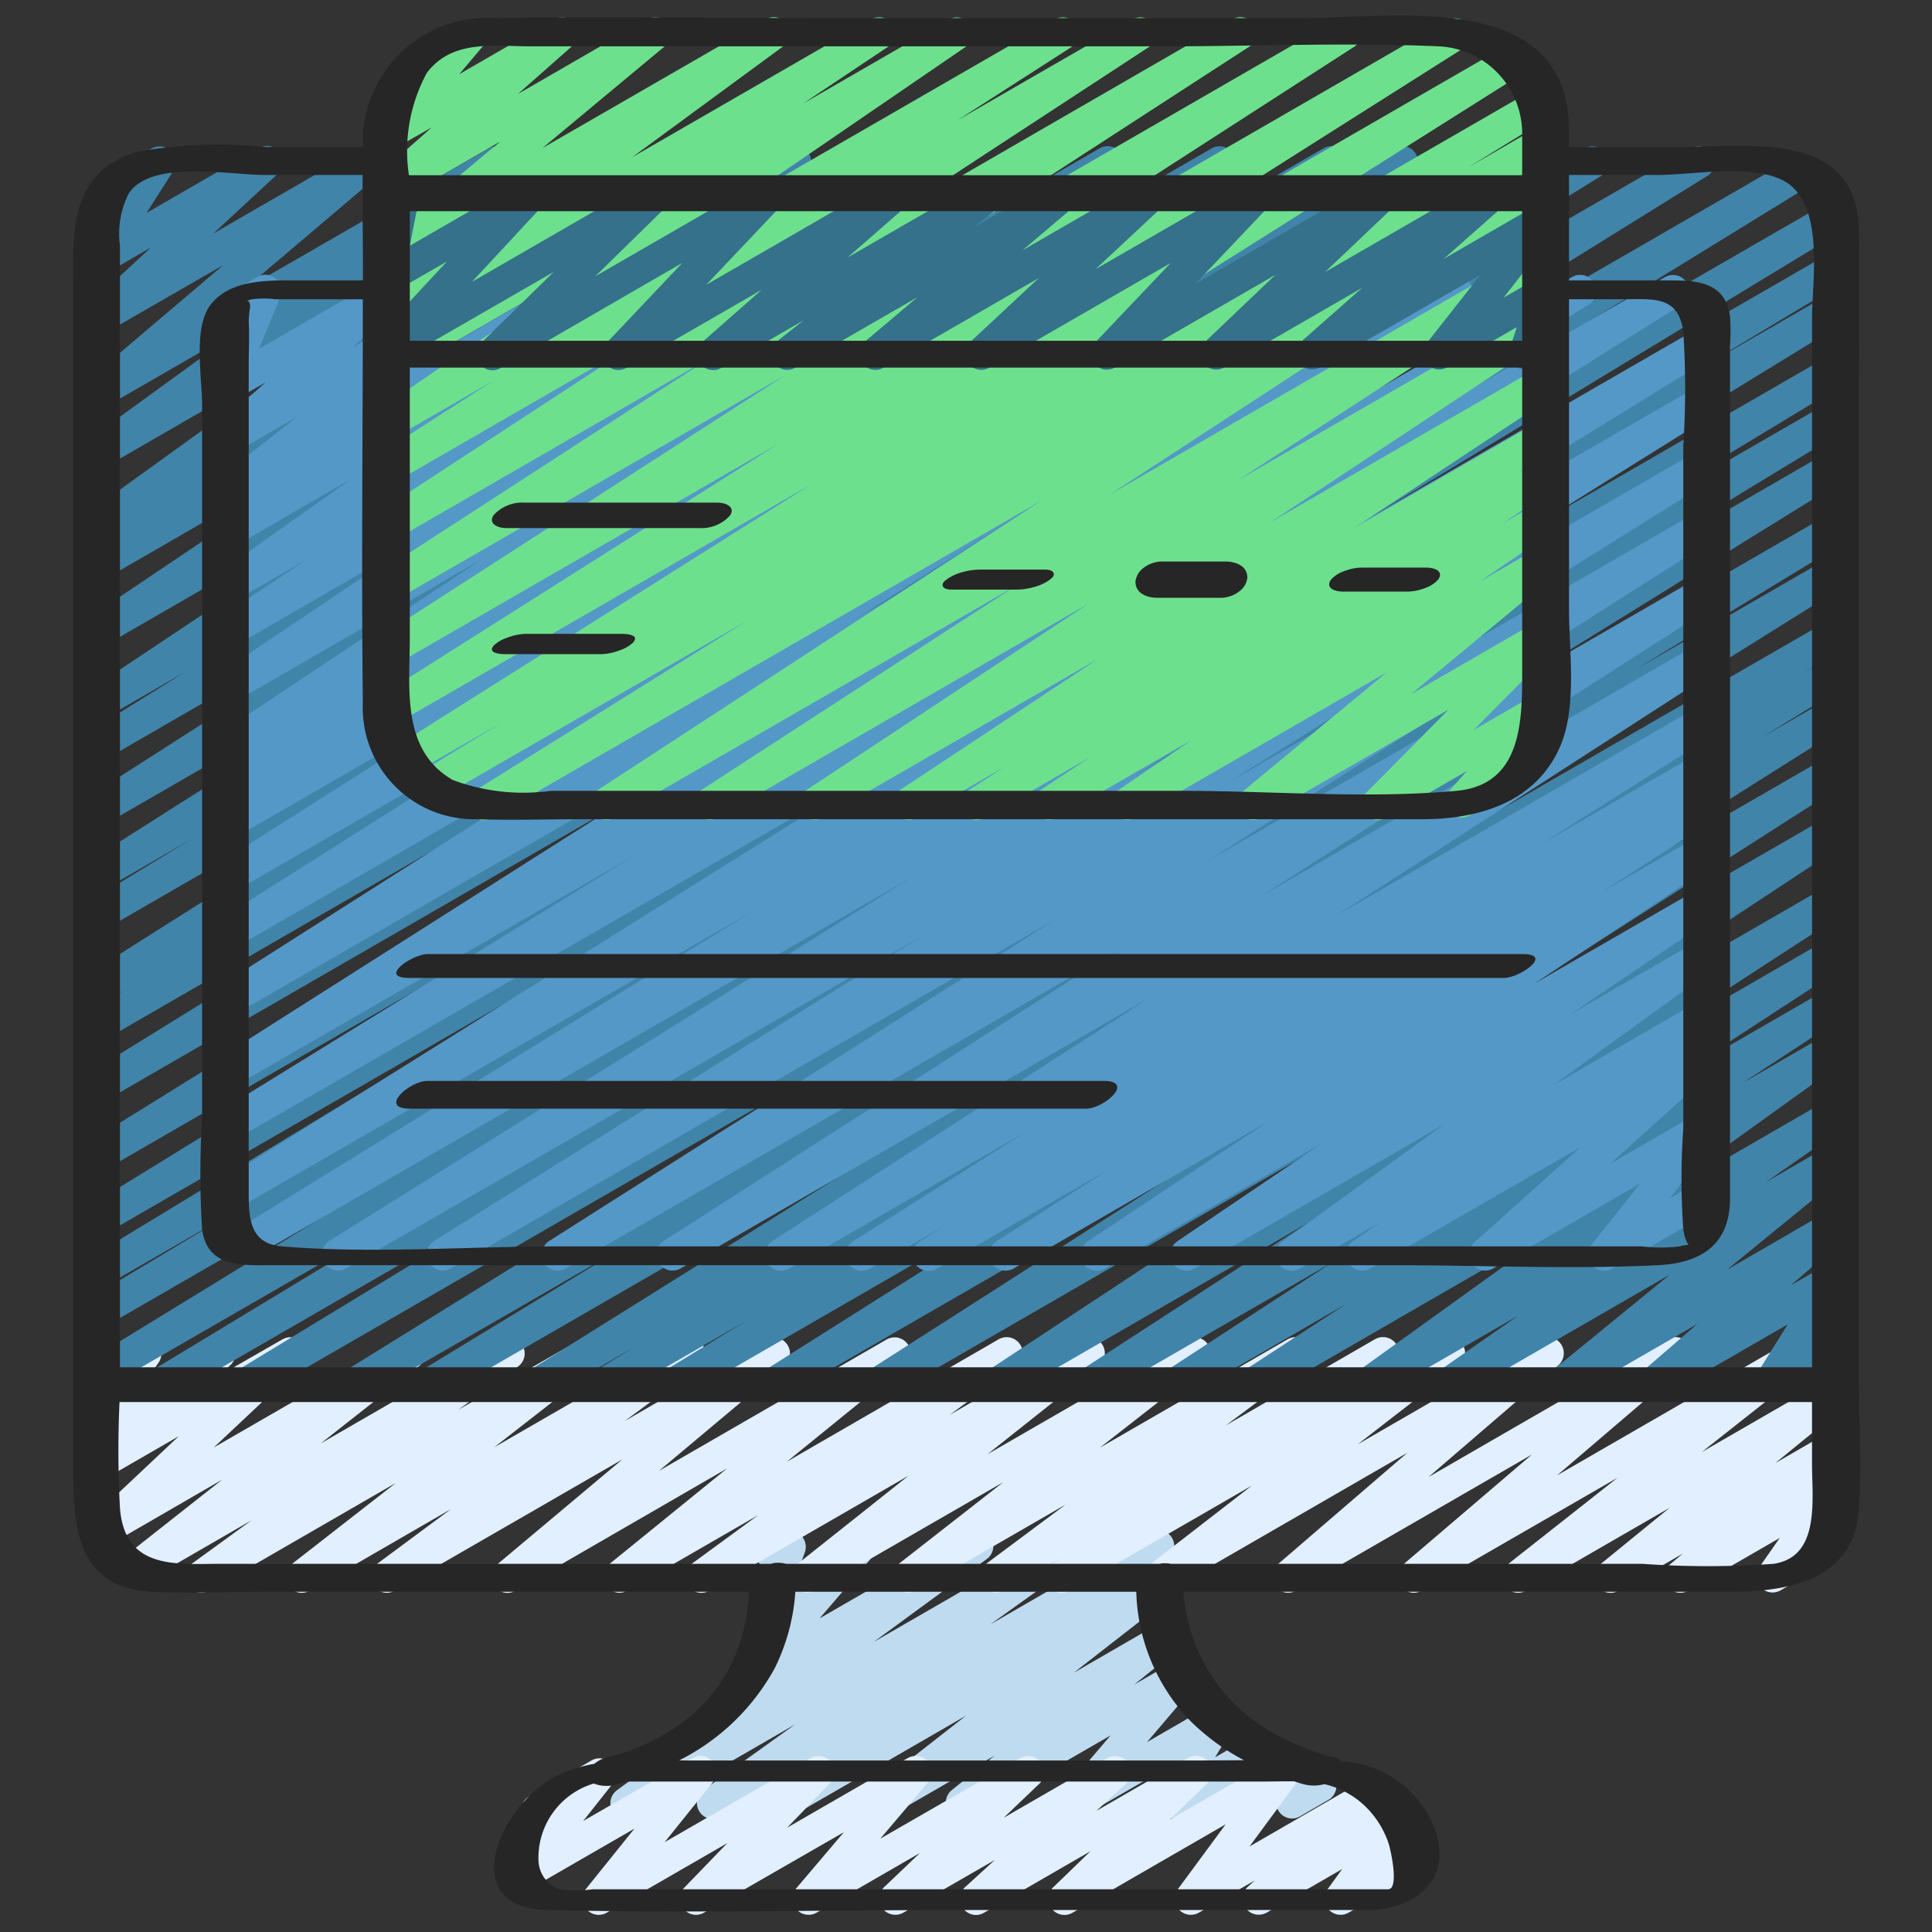
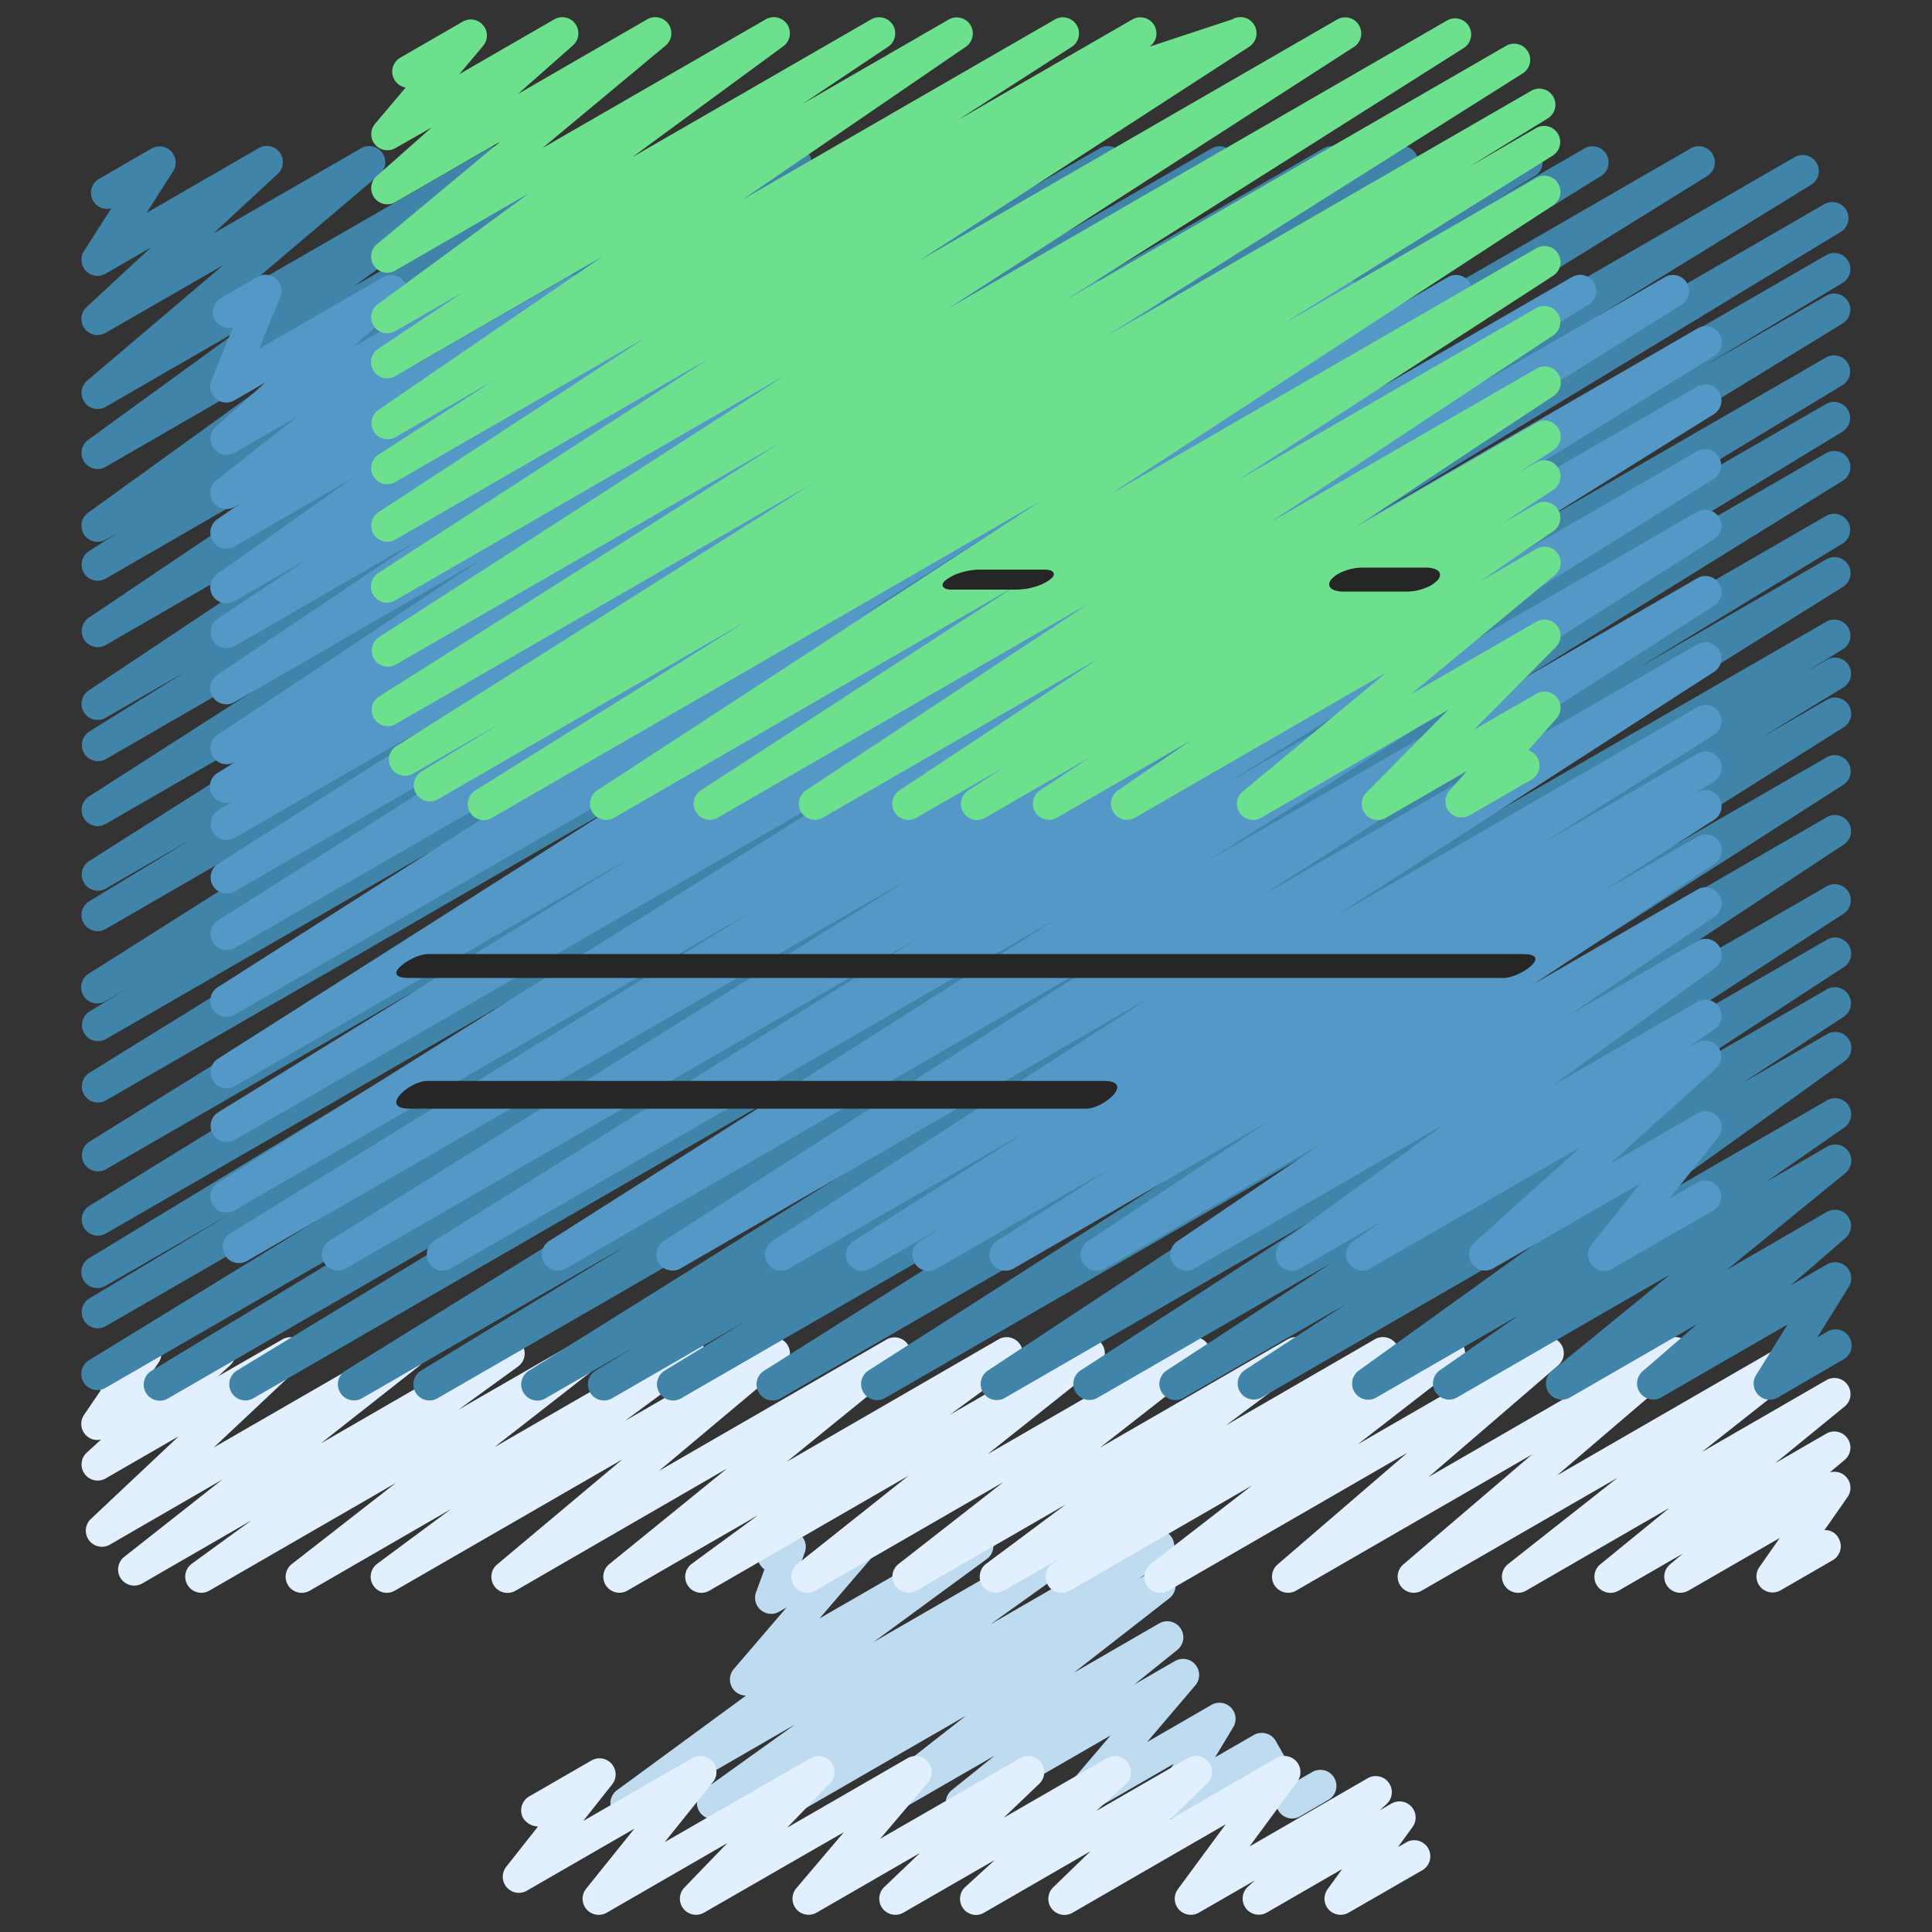
<svg xmlns="http://www.w3.org/2000/svg" id="Icons" viewBox="0 0 60 60" width="512" height="512">
  <rect x="0" y="0" width="60" height="60" fill="#333333" stroke="none" />
  <path d="M19.457,56.5a.5.5,0,0,1-.3-.9l4.011-2.942a.5.5,0,0,1-.379-.825l1.639-1.912-.23.132a.5.5,0,0,1-.72-.6l.262-.715a.5.5,0,0,1-.146-.161.5.5,0,0,1,.182-.682l.5-.29a.5.5,0,0,1,.72.6l-.108.295,1.568-.9a.5.5,0,0,1,.63.758L25.454,50.26,30.1,47.581a.5.5,0,0,1,.546.836l-3.514,2.577,5.924-3.42a.5.5,0,0,1,.541.839l-2.839,2.032,4.967-2.867a.5.5,0,0,1,.532.845l-.9.617.4-.23a.5.5,0,0,1,.558.827l-2.968,2.312L36,50.416a.5.5,0,0,1,.564.822l-1.337,1.076,1.263-.729a.5.5,0,0,1,.631.757l-1.5,1.761,2-1.155a.5.5,0,0,1,.679.691l-.564.935,1.2-.691a.5.5,0,0,1,.684.185l.693,1.218.423-.244a.5.5,0,1,1,.5.865l-.859.5a.489.489,0,0,1-.381.05.5.5,0,0,1-.3-.235L39,55l-2.44,1.409a.5.5,0,0,1-.679-.69l.564-.937-2.825,1.631a.5.5,0,0,1-.631-.757l1.5-1.76-4.37,2.522a.5.5,0,0,1-.563-.822l1.336-1.075-3.292,1.9a.5.5,0,0,1-.558-.827L30,53.282l-5.444,3.144a.5.5,0,0,1-.533-.845l.9-.616L22.39,56.429a.5.5,0,0,1-.541-.839l2.843-2.036-4.985,2.878A.491.491,0,0,1,19.457,56.5Z" fill="#bfdbf0" />
  <path d="M32.974,49.471a.5.5,0,0,1-.287-.91l.271-.188L31.172,49.4a.5.5,0,0,1-.549-.833l2.471-1.841L28.46,49.4a.5.5,0,0,1-.558-.826l3.255-2.543L25.32,49.4a.5.5,0,0,1-.561-.824l3.456-2.746L22.03,49.4a.5.5,0,0,1-.669-.159.5.5,0,0,1,.123-.677l2.064-1.511L19.481,49.4a.5.5,0,0,1-.565-.82l3.663-2.975-6.574,3.8a.5.5,0,0,1-.571-.815l3.892-3.265L12.26,49.4a.5.5,0,0,1-.547-.835l2.294-1.7L9.621,49.4a.5.5,0,0,1-.558-.827l3.231-2.519L6.5,49.4a.5.5,0,0,1-.544-.837l1.854-1.347L4.413,49.178a.5.5,0,0,1-.559-.825l3.045-2.4L3.425,47.963a.5.5,0,0,1-.593-.8L5.55,44.605,3.276,45.917a.5.5,0,0,1-.587-.8l.45-.41a.5.5,0,0,1-.529-.767l.521-.766a.494.494,0,0,1-.235-.209.5.5,0,0,1,.183-.684L4.263,41.6a.5.5,0,0,1,.663.715l-.259.381,1.9-1.1a.5.5,0,0,1,.587.8l-.377.344L8.762,41.6a.5.5,0,0,1,.592.8L6.639,44.953,12.453,41.6a.5.5,0,0,1,.56.825l-3.048,2.4L15.547,41.6a.5.5,0,0,1,.544.837L14.237,43.78,18.023,41.6a.5.5,0,0,1,.558.827l-3.232,2.52,5.8-3.347a.5.5,0,0,1,.547.835l-2.29,1.694,4.382-2.53a.5.5,0,0,1,.571.815l-3.893,3.265,7.068-4.08a.5.5,0,0,1,.566.82l-3.662,2.975,6.574-3.8a.5.5,0,0,1,.546.836L29.49,43.942l4.071-2.349a.5.5,0,0,1,.663.151.5.5,0,0,1-.1.673l-3.455,2.745,6.185-3.57a.5.5,0,0,1,.557.826l-3.252,2.541,5.834-3.368a.5.5,0,0,1,.549.833l-2.473,1.844L42.7,41.591a.5.5,0,0,1,.536.843l-.274.19,1.791-1.033a.5.5,0,0,1,.556.828l-3.142,2.435,5.652-3.264a.5.5,0,0,1,.576.811l-4.031,3.47,7.416-4.282a.5.5,0,0,1,.575.812l-4,3.419,7.33-4.231a.5.5,0,0,1,.56.825l-3.393,2.68,3.865-2.231a.5.5,0,0,1,.566.821l-2.147,1.752,1.582-.914a.5.5,0,0,1,.571.816l-.463.389a.5.5,0,0,1,.552.765l-.719,1.029a.46.46,0,0,1,.441.25.5.5,0,0,1-.183.683l-1.619.935a.5.5,0,0,1-.66-.719l.633-.907L52.433,49.4a.5.5,0,0,1-.572-.815l.4-.336L50.267,49.4a.5.5,0,0,1-.567-.82l2.147-1.751L47.393,49.4a.5.5,0,0,1-.56-.825l3.4-2.681L44.152,49.4a.5.5,0,0,1-.575-.812l4-3.417L40.249,49.4a.5.5,0,0,1-.576-.811l4.032-3.47L36.289,49.4a.5.5,0,0,1-.557-.828l3.145-2.435L33.224,49.4A.5.5,0,0,1,32.974,49.471Z" fill="#e1efff" />
  <path d="M4.964,43.5a.5.5,0,0,1-.259-.928l10.467-6.334L3.28,43.1a.5.5,0,0,1-.511-.86L24.175,29.125,3.28,41.188a.5.5,0,0,1-.508-.861L7.16,37.692l-3.88,2.24a.5.5,0,0,1-.509-.861l15.482-9.4L3.28,38.312a.5.5,0,0,1-.511-.859l22.272-13.7L3.28,36.319a.5.5,0,0,1-.513-.857L25.678,21.249,3.279,34.18a.5.5,0,0,1-.512-.858l18.274-11.3L3.279,32.276a.5.5,0,0,1-.508-.86l1.16-.7-.652.375a.5.5,0,0,1-.517-.856L22.393,17.817,3.279,28.852a.5.5,0,0,1-.51-.86l3.121-1.9L3.279,27.6a.5.5,0,0,1-.517-.855l14.783-9.385L3.279,25.591a.5.5,0,0,1-.519-.854l13.37-8.576L3.279,23.58a.5.5,0,0,1-.513-.857l3.005-1.869L3.279,22.293a.5.5,0,0,1-.527-.849L15.1,13.212,3.279,20.035a.5.5,0,0,1-.529-.847l9.557-6.428L3.279,17.972a.5.5,0,0,1-.519-.854l.918-.587-.4.23a.5.5,0,0,1-.543-.838l7.68-5.543L3.279,14.5a.5.5,0,0,1-.544-.837L7.5,10.2l-4.22,2.436a.5.5,0,0,1-.573-.814l4.228-3.59L3.279,10.337a.5.5,0,0,1-.59-.8l2-1.853L3.279,8.5a.5.5,0,0,1-.672-.7l.848-1.328a.5.5,0,0,1-.562-.234.5.5,0,0,1,.182-.682l1.632-.943a.5.5,0,0,1,.672.7l-.828,1.3L8.035,4.6a.5.5,0,0,1,.59.8l-2,1.853L11.221,4.6a.5.5,0,0,1,.573.813L7.564,9,15.2,4.6a.5.5,0,0,1,.544.837L10.98,8.9l7.454-4.3a.5.5,0,0,1,.543.838L11.3,10.977,22.349,4.6a.5.5,0,0,1,.519.853l-.921.589,2.5-1.442a.5.5,0,0,1,.53.847L15.421,11.87,28.02,4.6a.5.5,0,0,1,.527.848L16.2,13.679,31.931,4.6a.5.5,0,0,1,.513.857L29.426,7.33,34.161,4.6a.5.5,0,0,1,.52.853L21.312,14.025,37.644,4.6a.5.5,0,0,1,.517.854L23.379,14.836,41.114,4.6a.5.5,0,0,1,.511.859L38.491,7.368l4.8-2.771a.5.5,0,0,1,.518.855L24.182,17.868,47.17,4.6a.5.5,0,0,1,.509.86l-1.186.716L49.225,4.6a.5.5,0,0,1,.512.857L31.47,16.75,52.521,4.6a.5.5,0,0,1,.513.857L30.136,19.66,55.747,4.873a.5.5,0,0,1,.512.858l-22.282,13.7L56.658,6.34a.5.5,0,0,1,.51.86L41.687,16.6l15.034-8.68a.5.5,0,0,1,.508.861l-4.394,2.639L56.723,9.18a.5.5,0,0,1,.511.859l-21.4,13.113L56.724,11.093a.5.5,0,0,1,.508.86L46.754,18.294l9.971-5.756a.5.5,0,0,1,.509.859L45.229,20.7l11.5-6.637a.5.5,0,0,1,.513.857L38.48,26.546,56.728,16.012a.5.5,0,0,1,.509.859l-6.377,3.88,5.869-3.388a.5.5,0,0,1,.514.857L41,28.375,56.73,19.3a.5.5,0,0,1,.51.859l-1.229.749.72-.416a.5.5,0,0,1,.511.86l-2.56,1.566,2.05-1.184a.5.5,0,0,1,.517.856L45.592,29.947l11.142-6.432a.5.5,0,0,1,.52.853l-11.328,7.25,10.809-6.24a.5.5,0,0,1,.526.85L45.237,34.159l11.5-6.638a.5.5,0,0,1,.523.851L50.2,32.957l6.543-3.777a.5.5,0,0,1,.524.851l-5.135,3.35,4.612-2.662a.5.5,0,0,1,.524.85l-3.146,2.06,2.623-1.514a.5.5,0,0,1,.542.839L50.9,37.543l5.841-3.372a.5.5,0,0,1,.536.843l-2.439,1.7,1.9-1.1a.5.5,0,0,1,.567.821l-3.675,3,3.11-1.8a.5.5,0,0,1,.577.81l-1.7,1.47,1.121-.647a.5.5,0,0,1,.675.7l-.978,1.57.3-.176a.5.5,0,1,1,.5.865L55.215,43.4a.5.5,0,0,1-.675-.7l.978-1.569-3.931,2.268a.5.5,0,0,1-.577-.81l1.7-1.47-3.953,2.282a.5.5,0,0,1-.566-.82l3.673-3-6.613,3.818a.5.5,0,0,1-.536-.843l2.438-1.7-4.411,2.546a.5.5,0,0,1-.542-.839l6.383-4.59-9.407,5.431a.5.5,0,0,1-.524-.85L41.8,40.5l-5.053,2.917a.5.5,0,0,1-.523-.851l5.136-3.352-7.282,4.2a.5.5,0,0,1-.522-.852l7.056-4.58L31.2,43.417a.5.5,0,0,1-.525-.85l12.02-7.93L27.486,43.419a.5.5,0,0,1-.519-.854L38.3,35.313,24.254,43.421a.5.5,0,0,1-.517-.856l11.651-7.357L21.159,43.423a.5.5,0,0,1-.511-.86L23.211,41l-4.206,2.428a.5.5,0,0,1-.51-.86l1.237-.753-2.795,1.614a.5.5,0,0,1-.515-.857l16.231-10.15L13.585,43.427a.5.5,0,0,1-.51-.86l6.409-3.9-8.245,4.76a.5.5,0,0,1-.513-.858L29.479,30.947,7.859,43.43a.5.5,0,0,1-.509-.86l12-7.3L5.214,43.432A.494.494,0,0,1,4.964,43.5Z" fill="#4184a9" />
  <path d="M28.837,39.471a.5.5,0,0,1-.266-.924l.818-.512L27.018,39.4a.5.5,0,0,1-.518-.855l5.371-3.4L24.5,39.4a.5.5,0,0,1-.522-.852l11.746-7.579L21.121,39.4a.5.5,0,0,1-.519-.853L34.66,29.534,17.564,39.4a.5.5,0,0,1-.518-.854l15.729-9.992L13.987,39.4a.5.5,0,0,1-.514-.856L28.62,29.075,10.73,39.4a.5.5,0,0,1-.514-.856l18.1-11.3L7.657,39.167a.5.5,0,0,1-.512-.858L23.416,28.273,7.28,37.589a.5.5,0,0,1-.515-.857L27.937,23.481,7.28,35.406a.5.5,0,0,1-.512-.858l12.945-7.987L7.28,33.738a.5.5,0,0,1-.518-.854L25.139,21.205,7.279,31.515a.5.5,0,0,1-.518-.855l15.291-9.741L7.279,29.447a.5.5,0,0,1-.517-.855L17.6,21.729,7.279,27.689a.5.5,0,0,1-.518-.854l8.791-5.585L7.279,26.025a.5.5,0,0,1-.513-.857l.439-.273A.5.5,0,0,1,6.765,24l.608-.381-.094.054a.5.5,0,0,1-.526-.849l8.191-5.446L7.279,21.806a.5.5,0,0,1-.529-.848l6.169-4.145-5.64,3.256a.5.5,0,0,1-.527-.848l2.784-1.852-2.257,1.3a.5.5,0,0,1-.539-.841l4.188-2.965L7.279,16.973a.5.5,0,0,1-.534-.844l.7-.485-.168.1a.5.5,0,0,1-.559-.825l2.509-1.977-1.95,1.125a.5.5,0,0,1-.584-.8l1.553-1.392-.969.559a.5.5,0,0,1-.713-.622l.671-1.639a.5.5,0,0,1-.556-.234.5.5,0,0,1,.183-.684L7.992,8.6a.5.5,0,0,1,.713.623l-.659,1.609L11.912,8.6a.5.5,0,0,1,.584.8l-1.552,1.391,3.8-2.195a.5.5,0,0,1,.56.825L12.8,11.4l4.851-2.8a.5.5,0,0,1,.535.843l-.705.487,2.3-1.33a.5.5,0,0,1,.539.841L16.138,12.4,22.73,8.6a.5.5,0,0,1,.528.848L20.471,11.3l4.68-2.7a.5.5,0,0,1,.53.847L19.51,13.59,28.159,8.6a.5.5,0,0,1,.527.848l-8.193,5.448L31.4,8.6a.5.5,0,0,1,.515.856l-.605.379L33.448,8.6a.5.5,0,0,1,.514.857l-.265.165L35.468,8.6a.5.5,0,0,1,.518.854l-8.795,5.588L38.351,8.6a.5.5,0,0,1,.517.855L28.025,16.315,41.4,8.6a.5.5,0,0,1,.518.854L26.617,19.2,44.978,8.6a.5.5,0,0,1,.518.854L27.129,21.124,48.828,8.6a.5.5,0,0,1,.513.858L36.39,17.446,51.718,8.6a.5.5,0,0,1,.515.856L31.068,22.7,52.72,10.2a.5.5,0,0,1,.512.859L36.959,21.1,52.72,12a.5.5,0,0,1,.514.857l-18.1,11.3L52.72,14.007a.5.5,0,0,1,.514.856L38.08,24.339l14.64-8.451a.5.5,0,0,1,.518.854L37.511,26.733l15.21-8.781a.5.5,0,0,1,.519.854L39.179,27.823l13.542-7.817a.5.5,0,0,1,.521.852L41.5,28.436l11.221-6.478a.5.5,0,0,1,.517.855l-5.362,3.393,4.845-2.8a.5.5,0,0,1,.515.857l-.828.518.313-.18a.5.5,0,0,1,.519.854L49.746,27.7l2.975-1.717a.5.5,0,0,1,.526.85l-5.6,3.717,5.073-2.928a.5.5,0,0,1,.53.847L48.72,31.531l4-2.309a.5.5,0,0,1,.543.838l-5.037,3.65,4.494-2.6a.5.5,0,0,1,.535.843l-.886.616.351-.2a.5.5,0,0,1,.584.8L50,36.146l2.721-1.571a.5.5,0,0,1,.641.744l-1.512,1.9.871-.5a.5.5,0,0,1,.5.865L50.066,39.4a.5.5,0,0,1-.641-.744l1.512-1.9L46.357,39.4a.5.5,0,0,1-.584-.8l3.305-2.969L42.541,39.4a.5.5,0,0,1-.535-.842l.877-.611L40.364,39.4a.5.5,0,0,1-.543-.838l5.036-3.649L37.085,39.4a.5.5,0,0,1-.53-.846l4.531-3.067L34.308,39.4a.5.5,0,0,1-.527-.849l5.6-3.72L31.469,39.4a.5.5,0,0,1-.52-.853l3.5-2.24L29.087,39.4A.5.5,0,0,1,28.837,39.471Z" fill="#5498c8" />
  <path d="M30.313,59.471a.5.5,0,0,1-.336-.869l.917-.838L28.054,59.4a.5.5,0,0,1-.595-.794l1.108-1.058L25.358,59.4a.5.5,0,0,1-.631-.755L26.208,56.9,21.863,59.4a.5.5,0,0,1-.609-.78l1.334-1.381L18.844,59.4a.5.5,0,0,1-.641-.745l1.5-1.865-3.341,1.928a.5.5,0,0,1-.642-.742l.989-1.254a.566.566,0,0,1-.457-.25.5.5,0,0,1,.183-.683l1.934-1.116a.5.5,0,0,1,.643.742l-.9,1.137L21.5,54.6a.5.5,0,0,1,.641.745l-1.5,1.865L25.17,54.6a.5.5,0,0,1,.609.78l-1.333,1.38L28.189,54.6a.5.5,0,0,1,.632.755L27.34,57.1,31.685,54.6a.5.5,0,0,1,.594.794l-1.108,1.058L34.38,54.6a.5.5,0,0,1,.587.8l-.916.837L36.889,54.6a.5.5,0,0,1,.6.792l-1.155,1.117L39.638,54.6a.5.5,0,0,1,.652.729l-1.485,2.015,3.676-2.123a.5.5,0,0,1,.587.8l-.218.2.366-.211a.5.5,0,0,1,.654.726l-.455.628.237-.136a.5.5,0,1,1,.5.865L41.881,59.4a.5.5,0,0,1-.654-.726l.455-.628L39.335,59.4a.5.5,0,0,1-.587-.8l.218-.2-1.735,1a.5.5,0,0,1-.652-.729l1.485-2.015L33.312,59.4a.5.5,0,0,1-.6-.792l1.155-1.117L30.563,59.4A.49.49,0,0,1,30.313,59.471Z" fill="#e1efff" />
-   <path d="M15.027,25.471a.5.5,0,0,1-.264-.924l8.426-5.263-9.6,5.544a.5.5,0,0,1-.512-.858l2.5-1.532-2.758,1.593a.5.5,0,0,1-.517-.855l12.91-8.146L12.291,22.486a.5.5,0,0,1-.518-.855L24.2,13.767,12.28,20.646a.5.5,0,0,1-.52-.852l12.628-8.143L12.28,18.642a.5.5,0,0,1-.522-.853L22.03,11.128l-9.75,5.629a.5.5,0,0,1-.523-.852l8.3-5.425L12.28,14.969a.5.5,0,0,1-.52-.854l3.565-2.294-3.046,1.758a.5.5,0,0,1-.532-.845l6.959-4.765-6.427,3.71a.5.5,0,0,1-.528-.849L14.4,9.059l-2.122,1.224a.5.5,0,0,1-.669-.159.5.5,0,0,1,.123-.677L16.431,6l-4.152,2.4a.5.5,0,0,1-.57-.818l3.83-3.187-3.26,1.882a.5.5,0,0,1-.581-.808l1.71-1.512L12.279,4.6a.5.5,0,0,1-.632-.755L12.6,2.718a.5.5,0,0,1-.17-.926L14.364.676A.5.5,0,0,1,15,1.431l-.737.873L17.215.6a.5.5,0,0,1,.581.807l-1.71,1.511L20.1.6a.5.5,0,0,1,.57.817L16.844,4.6l6.937-4a.5.5,0,0,1,.546.836L19.633,4.883,27.058.6a.5.5,0,0,1,.528.848l-2.65,1.772L29.475.6a.5.5,0,0,1,.532.844L23.044,6.21,32.768.6a.5.5,0,0,1,.52.853L29.741,3.732,35.173.6a.5.5,0,0,1,.523.851l-8.3,5.43L38.271.6a.5.5,0,0,1,.523.852L28.521,8.111,41.536.6a.5.5,0,0,1,.521.852L29.432,9.59,44.94.636a.5.5,0,0,1,.518.855L33.035,9.355,46.781,1.419a.5.5,0,0,1,.517.855L34.376,10.427,47.567,2.812a.5.5,0,0,1,.512.858L45.593,5.2,47.72,3.968a.5.5,0,0,1,.514.856l-8.421,5.259L47.72,5.519a.5.5,0,0,1,.523.851L34.474,15.353,47.72,7.705a.5.5,0,0,1,.522.852l-9.816,6.37L47.72,9.562a.5.5,0,0,1,.525.849l-8.807,5.818,8.283-4.782a.5.5,0,0,1,.526.85l-6.176,4.09,5.65-3.262a.5.5,0,0,1,.521.853l-1.123.726.6-.347a.5.5,0,0,1,.525.85L46.67,16.249l1.051-.606a.5.5,0,0,1,.532.844L45.96,18.06l1.761-1.017a.5.5,0,0,1,.568.818l-4.473,3.7,3.9-2.253a.5.5,0,0,1,.605.784l-2.555,2.577,1.95-1.125a.5.5,0,0,1,.624.764l-.878.993a.5.5,0,0,1,.1.91l-1.926,1.112a.5.5,0,0,1-.624-.763l.543-.615L43.036,25.4a.5.5,0,0,1-.605-.784l2.555-2.578L39.161,25.4a.5.5,0,0,1-.568-.818l4.471-3.7L35.239,25.4a.5.5,0,0,1-.532-.844l2.283-1.565L32.814,25.4a.5.5,0,0,1-.525-.849l1.586-1.048-3.288,1.9a.5.5,0,0,1-.522-.852l1.123-.727L28.452,25.4a.5.5,0,0,1-.526-.849l6.177-4.09L25.546,25.4a.5.5,0,0,1-.525-.849l8.8-5.814L22.28,25.4a.5.5,0,0,1-.522-.851l9.813-6.369L19.065,25.4a.5.5,0,0,1-.523-.851l13.773-8.986L15.277,25.4A.5.5,0,0,1,15.027,25.471Z" fill="#6de08e" />
-   <path d="M15.3,11.5a.5.5,0,0,1-.35-.857l2.248-2.2L12.28,11.278a.5.5,0,0,1-.616-.772l2.215-2.385-1.6.923a.5.5,0,0,1-.741-.527l.334-1.724a.5.5,0,0,1-.093-.907l.5-.289a.5.5,0,0,1,.741.527L12.729,7.63l3.529-2.036a.5.5,0,0,1,.616.772L14.659,8.751l5.475-3.16a.5.5,0,0,1,.6.79l-2.248,2.2,5.181-2.99a.5.5,0,0,1,.613.776L21.932,8.845,27.58,5.584a.5.5,0,0,1,.579.809L26.317,8l4.2-2.422a.5.5,0,0,1,.558.825l-.83.654L32.808,5.58a.5.5,0,0,1,.573.815l-1.63,1.381,3.809-2.2a.5.5,0,0,1,.59.8L34.023,8.359l4.825-2.784a.5.5,0,0,1,.612.778L37.115,8.82l5.628-3.249a.5.5,0,0,1,.595.8L41.151,8.448l4.989-2.88a.5.5,0,0,1,.581.808L44.834,8.04l2.891-1.669a.5.5,0,0,1,.643.741L46.693,9.244l1.045-.6a.5.5,0,0,1,.726.587l-.3.91a.507.507,0,0,1,.263.22.5.5,0,0,1-.183.683l-.627.362a.5.5,0,0,1-.725-.587l.213-.658-2.161,1.247a.5.5,0,0,1-.643-.741l1.674-2.131L41,11.408a.5.5,0,0,1-.581-.807l1.887-1.664-4.286,2.474a.5.5,0,0,1-.595-.795L39.61,8.535l-4.987,2.879a.5.5,0,0,1-.612-.777l2.345-2.469-5.629,3.249a.5.5,0,0,1-.591-.8l2.126-1.983L27.438,11.42a.5.5,0,0,1-.573-.815L28.5,9.224l-3.809,2.2a.5.5,0,0,1-.558-.825l.83-.654-2.565,1.481a.5.5,0,0,1-.58-.809L23.655,9l-4.2,2.423a.5.5,0,0,1-.613-.777l2.348-2.481L15.545,11.43A.489.489,0,0,1,15.3,11.5Z" fill="#35718a" />
-   <path d="M57.726,42.756V12.433c0-1.763.034-3.53,0-5.293-.06-3.15-3.507-2.574-5.7-2.574h-3.3V3.918c0-.022-.014-.034-.017-.054s.016-.037.014-.058C48.5-.314,43.3.561,40.492.561H25.357c-3.326,0-6.659-.061-9.985,0a3.873,3.873,0,0,0-4.1,3.594c0,.136,0,.274,0,.411H8.277a14.326,14.326,0,0,0-4.012.148C2.1,5.382,2.274,7.248,2.274,9.028V45.679c0,1.772.13,3.644,2.465,3.755,1.178.056,2.373,0,3.551,0H23.255a5.667,5.667,0,0,1-.434,2.008,4.861,4.861,0,0,1-1.1,1.594q-.159.156-.329.3l0,0-.077.061c-.07.053-.14.106-.211.158-.111.079-.224.155-.339.227-.055.036-.111.07-.167.1l-.13.074-.1.053-.159.08c-.107.051-.214.1-.323.148-.093.04-.187.078-.281.115l-.117.043-.006,0a5.272,5.272,0,0,1-.593.168,1.076,1.076,0,0,0-.431.213,4.582,4.582,0,0,0-1.12.352c-1.8.857-3.249,4.118-.335,4.189,4.268.1,8.551,0,12.821,0H42.547a.783.783,0,0,0,.084,0H42.7c.023,0,.054-.008.08-.011s.059,0,.1-.009c1.588-.256,2.283-1.369,1.51-2.877A3.288,3.288,0,0,0,41.647,54.7a.352.352,0,0,0-.213-.128,4.46,4.46,0,0,1-.482-.132c-.077-.024-.153-.05-.229-.077l-.126-.046-.029-.01-.022-.01c-.217-.093-.433-.187-.643-.295a5.406,5.406,0,0,1-3.145-4.568H53.741c1.76,0,3.826-.342,3.985-2.536C57.825,45.533,57.726,44.123,57.726,42.756Zm-5.45-4.588c.1.691.347.409-.115.54a4.89,4.89,0,0,1-1.166,0H17.311c-2.816,0-5.745.233-8.553,0-1.01-.084-1.034-.887-1.034-1.7V11.3c0-.44.025-.888,0-1.328a3.025,3.025,0,0,1,.041-.413c.014-.166-.049-.214-.1-.225a.842.842,0,0,0,.157-.039,2.864,2.864,0,0,1,.74,0h2.706c0,4.18-.046,8.362,0,12.541a3.463,3.463,0,0,0,3.521,3.606c1.068.037,2.144,0,3.213,0H44.172c1.723,0,3.5-.508,4.264-2.225.554-1.24.291-2.984.291-4.3V9.292h1.765c.871,0,1.634-.1,1.784,1.007a27.23,27.23,0,0,1,0,3.545V35.055A21.854,21.854,0,0,0,52.276,38.168Zm-8.79-31.61h3.787v4.025H12.727V6.558ZM12.727,19.816v-8.4H47.273v9.332c0,1.554.038,3.623-2.042,3.812-2.791.254-5.724,0-8.523,0H17.1a6.24,6.24,0,0,1-3.039-.337C12.451,23.293,12.727,21.377,12.727,19.816ZM13.258,2.26c.794-1.044,2.083-.821,3.227-.821H36.159c2.831,0,5.694-.125,8.523,0a2.718,2.718,0,0,1,2.591,2.738V5.442H12.7A5.075,5.075,0,0,1,13.258,2.26ZM4,6.005c.7-1.053,3.122-.571,4.223-.571h3.037c0,1.091.011,2.185.012,3.274H9.293c-.916,0-2.131-.053-2.755.759-.547.714-.262,2.267-.262,3.087V34.718a27.967,27.967,0,0,0,0,3.45c.154,1.209,1.244,1.124,2.158,1.124H43.3c2.717,0,5.471.132,8.186,0,1.42-.069,2.241-.7,2.241-2.076V10.75a6.66,6.66,0,0,0,0-.937c-.167-1.142-1.169-1.105-2.076-1.105H48.727V5.434h2.747c1.08,0,2.845-.347,3.87.154,1.353.661.93,3.112.93,4.321V42.462H3.726V7.629A2.747,2.747,0,0,1,4,6.005ZM21.375,53.35c-.042.036-.023.019,0,0Zm-1.841,1.036Zm23.589,2.86c.054.162.32,1.3.029,1.428H18.409a4.03,4.03,0,0,1-1.041,0,.985.985,0,0,1-.644-.868,2.407,2.407,0,0,1,1.715-2.417,1.112,1.112,0,0,0,.676.039c.118-.024.233-.073.35-.1l.109,0H39.156c.341,0,.687-.009,1.032-.007.125.038.249.083.378.109a1.27,1.27,0,0,0,.564-.021,2.7,2.7,0,0,1,1.2.623A2.88,2.88,0,0,1,43.123,57.246ZM37,53.478a7.085,7.085,0,0,0,1.633,1.188c-.529,0-1.059.008-1.588.008H21.577c-.16,0-.322,0-.485-.005a6.9,6.9,0,0,0,2.97-2.866,6.267,6.267,0,0,0,.638-2.369H35.288A6.016,6.016,0,0,0,37,53.478Zm18.081-4.912a28.786,28.786,0,0,1-4.08,0H36.367a1.066,1.066,0,0,0-.281-.014c-.017,0-.046.011-.067.014H24.411a.968.968,0,0,0-.329-.03,1.412,1.412,0,0,0-.146.03H6.861c-1.362,0-2.983.2-3.135-1.724a32.783,32.783,0,0,1-.014-3.3H56.274v1.935C56.274,46.579,56.535,48.35,55.079,48.566Z" fill="#262626" />
+   <path d="M15.027,25.471a.5.5,0,0,1-.264-.924l8.426-5.263-9.6,5.544a.5.5,0,0,1-.512-.858l2.5-1.532-2.758,1.593a.5.5,0,0,1-.517-.855l12.91-8.146L12.291,22.486a.5.5,0,0,1-.518-.855L24.2,13.767,12.28,20.646a.5.5,0,0,1-.52-.852l12.628-8.143L12.28,18.642a.5.5,0,0,1-.522-.853L22.03,11.128l-9.75,5.629a.5.5,0,0,1-.523-.852l8.3-5.425L12.28,14.969a.5.5,0,0,1-.52-.854l3.565-2.294-3.046,1.758a.5.5,0,0,1-.532-.845l6.959-4.765-6.427,3.71a.5.5,0,0,1-.528-.849L14.4,9.059l-2.122,1.224a.5.5,0,0,1-.669-.159.5.5,0,0,1,.123-.677L16.431,6l-4.152,2.4a.5.5,0,0,1-.57-.818l3.83-3.187-3.26,1.882a.5.5,0,0,1-.581-.808l1.71-1.512L12.279,4.6a.5.5,0,0,1-.632-.755L12.6,2.718a.5.5,0,0,1-.17-.926L14.364.676A.5.5,0,0,1,15,1.431l-.737.873L17.215.6a.5.5,0,0,1,.581.807l-1.71,1.511L20.1.6a.5.5,0,0,1,.57.817L16.844,4.6l6.937-4a.5.5,0,0,1,.546.836L19.633,4.883,27.058.6a.5.5,0,0,1,.528.848l-2.65,1.772L29.475.6a.5.5,0,0,1,.532.844L23.044,6.21,32.768.6a.5.5,0,0,1,.52.853L29.741,3.732,35.173.6a.5.5,0,0,1,.523.851L38.271.6a.5.5,0,0,1,.523.852L28.521,8.111,41.536.6a.5.5,0,0,1,.521.852L29.432,9.59,44.94.636a.5.5,0,0,1,.518.855L33.035,9.355,46.781,1.419a.5.5,0,0,1,.517.855L34.376,10.427,47.567,2.812a.5.5,0,0,1,.512.858L45.593,5.2,47.72,3.968a.5.5,0,0,1,.514.856l-8.421,5.259L47.72,5.519a.5.5,0,0,1,.523.851L34.474,15.353,47.72,7.705a.5.5,0,0,1,.522.852l-9.816,6.37L47.72,9.562a.5.5,0,0,1,.525.849l-8.807,5.818,8.283-4.782a.5.5,0,0,1,.526.85l-6.176,4.09,5.65-3.262a.5.5,0,0,1,.521.853l-1.123.726.6-.347a.5.5,0,0,1,.525.85L46.67,16.249l1.051-.606a.5.5,0,0,1,.532.844L45.96,18.06l1.761-1.017a.5.5,0,0,1,.568.818l-4.473,3.7,3.9-2.253a.5.5,0,0,1,.605.784l-2.555,2.577,1.95-1.125a.5.5,0,0,1,.624.764l-.878.993a.5.5,0,0,1,.1.91l-1.926,1.112a.5.5,0,0,1-.624-.763l.543-.615L43.036,25.4a.5.5,0,0,1-.605-.784l2.555-2.578L39.161,25.4a.5.5,0,0,1-.568-.818l4.471-3.7L35.239,25.4a.5.5,0,0,1-.532-.844l2.283-1.565L32.814,25.4a.5.5,0,0,1-.525-.849l1.586-1.048-3.288,1.9a.5.5,0,0,1-.522-.852l1.123-.727L28.452,25.4a.5.5,0,0,1-.526-.849l6.177-4.09L25.546,25.4a.5.5,0,0,1-.525-.849l8.8-5.814L22.28,25.4a.5.5,0,0,1-.522-.851l9.813-6.369L19.065,25.4a.5.5,0,0,1-.523-.851l13.773-8.986L15.277,25.4A.5.5,0,0,1,15.027,25.471Z" fill="#6de08e" />
  <path d="M17.488,29.629h-4.2c-.493,0-1.555.742-.585.742h34c.494,0,1.555-.742.586-.742Z" fill="#262626" />
  <path d="M15.878,33.569h-2.6c-.57,0-1.528.862-.553.862h21c.57,0,1.528-.862.552-.862Z" fill="#262626" />
  <path d="M31.286,18.31h.248a1.982,1.982,0,0,0,.531-.066,1.557,1.557,0,0,0,.493-.209c.067-.048.193-.13.166-.229s-.186-.116-.258-.116h-2a1.982,1.982,0,0,0-.531.066,1.557,1.557,0,0,0-.493.209c-.067.048-.193.13-.166.229s.186.116.258.116Z" fill="#262626" />
-   <path d="M35.945,18.565h2a.973.973,0,0,0,.544-.2.619.619,0,0,0,.247-.407c.012-.386-.357-.519-.681-.519h-2a.966.966,0,0,0-.544.2.619.619,0,0,0-.247.407C35.252,18.432,35.621,18.565,35.945,18.565Z" fill="#262626" />
  <path d="M41.708,18.373h2a1.58,1.58,0,0,0,.567-.118.927.927,0,0,0,.394-.262c.183-.277-.159-.366-.377-.366h-2a1.58,1.58,0,0,0-.567.118.927.927,0,0,0-.394.262C41.148,18.284,41.49,18.373,41.708,18.373Z" fill="#262626" />
-   <path d="M15.715,16.4h6a1.2,1.2,0,0,0,.957-.39c.18-.282-.153-.4-.387-.4h-6a1.2,1.2,0,0,0-.957.39C15.148,16.275,15.481,16.4,15.715,16.4Z" fill="#262626" />
-   <path d="M15.693,20.315h3a1.773,1.773,0,0,0,.565-.124,1.1,1.1,0,0,0,.4-.232c.226-.248-.2-.274-.353-.274h-3a1.773,1.773,0,0,0-.565.124,1.1,1.1,0,0,0-.4.232C15.114,20.289,15.543,20.315,15.693,20.315Z" fill="#262626" />
</svg>